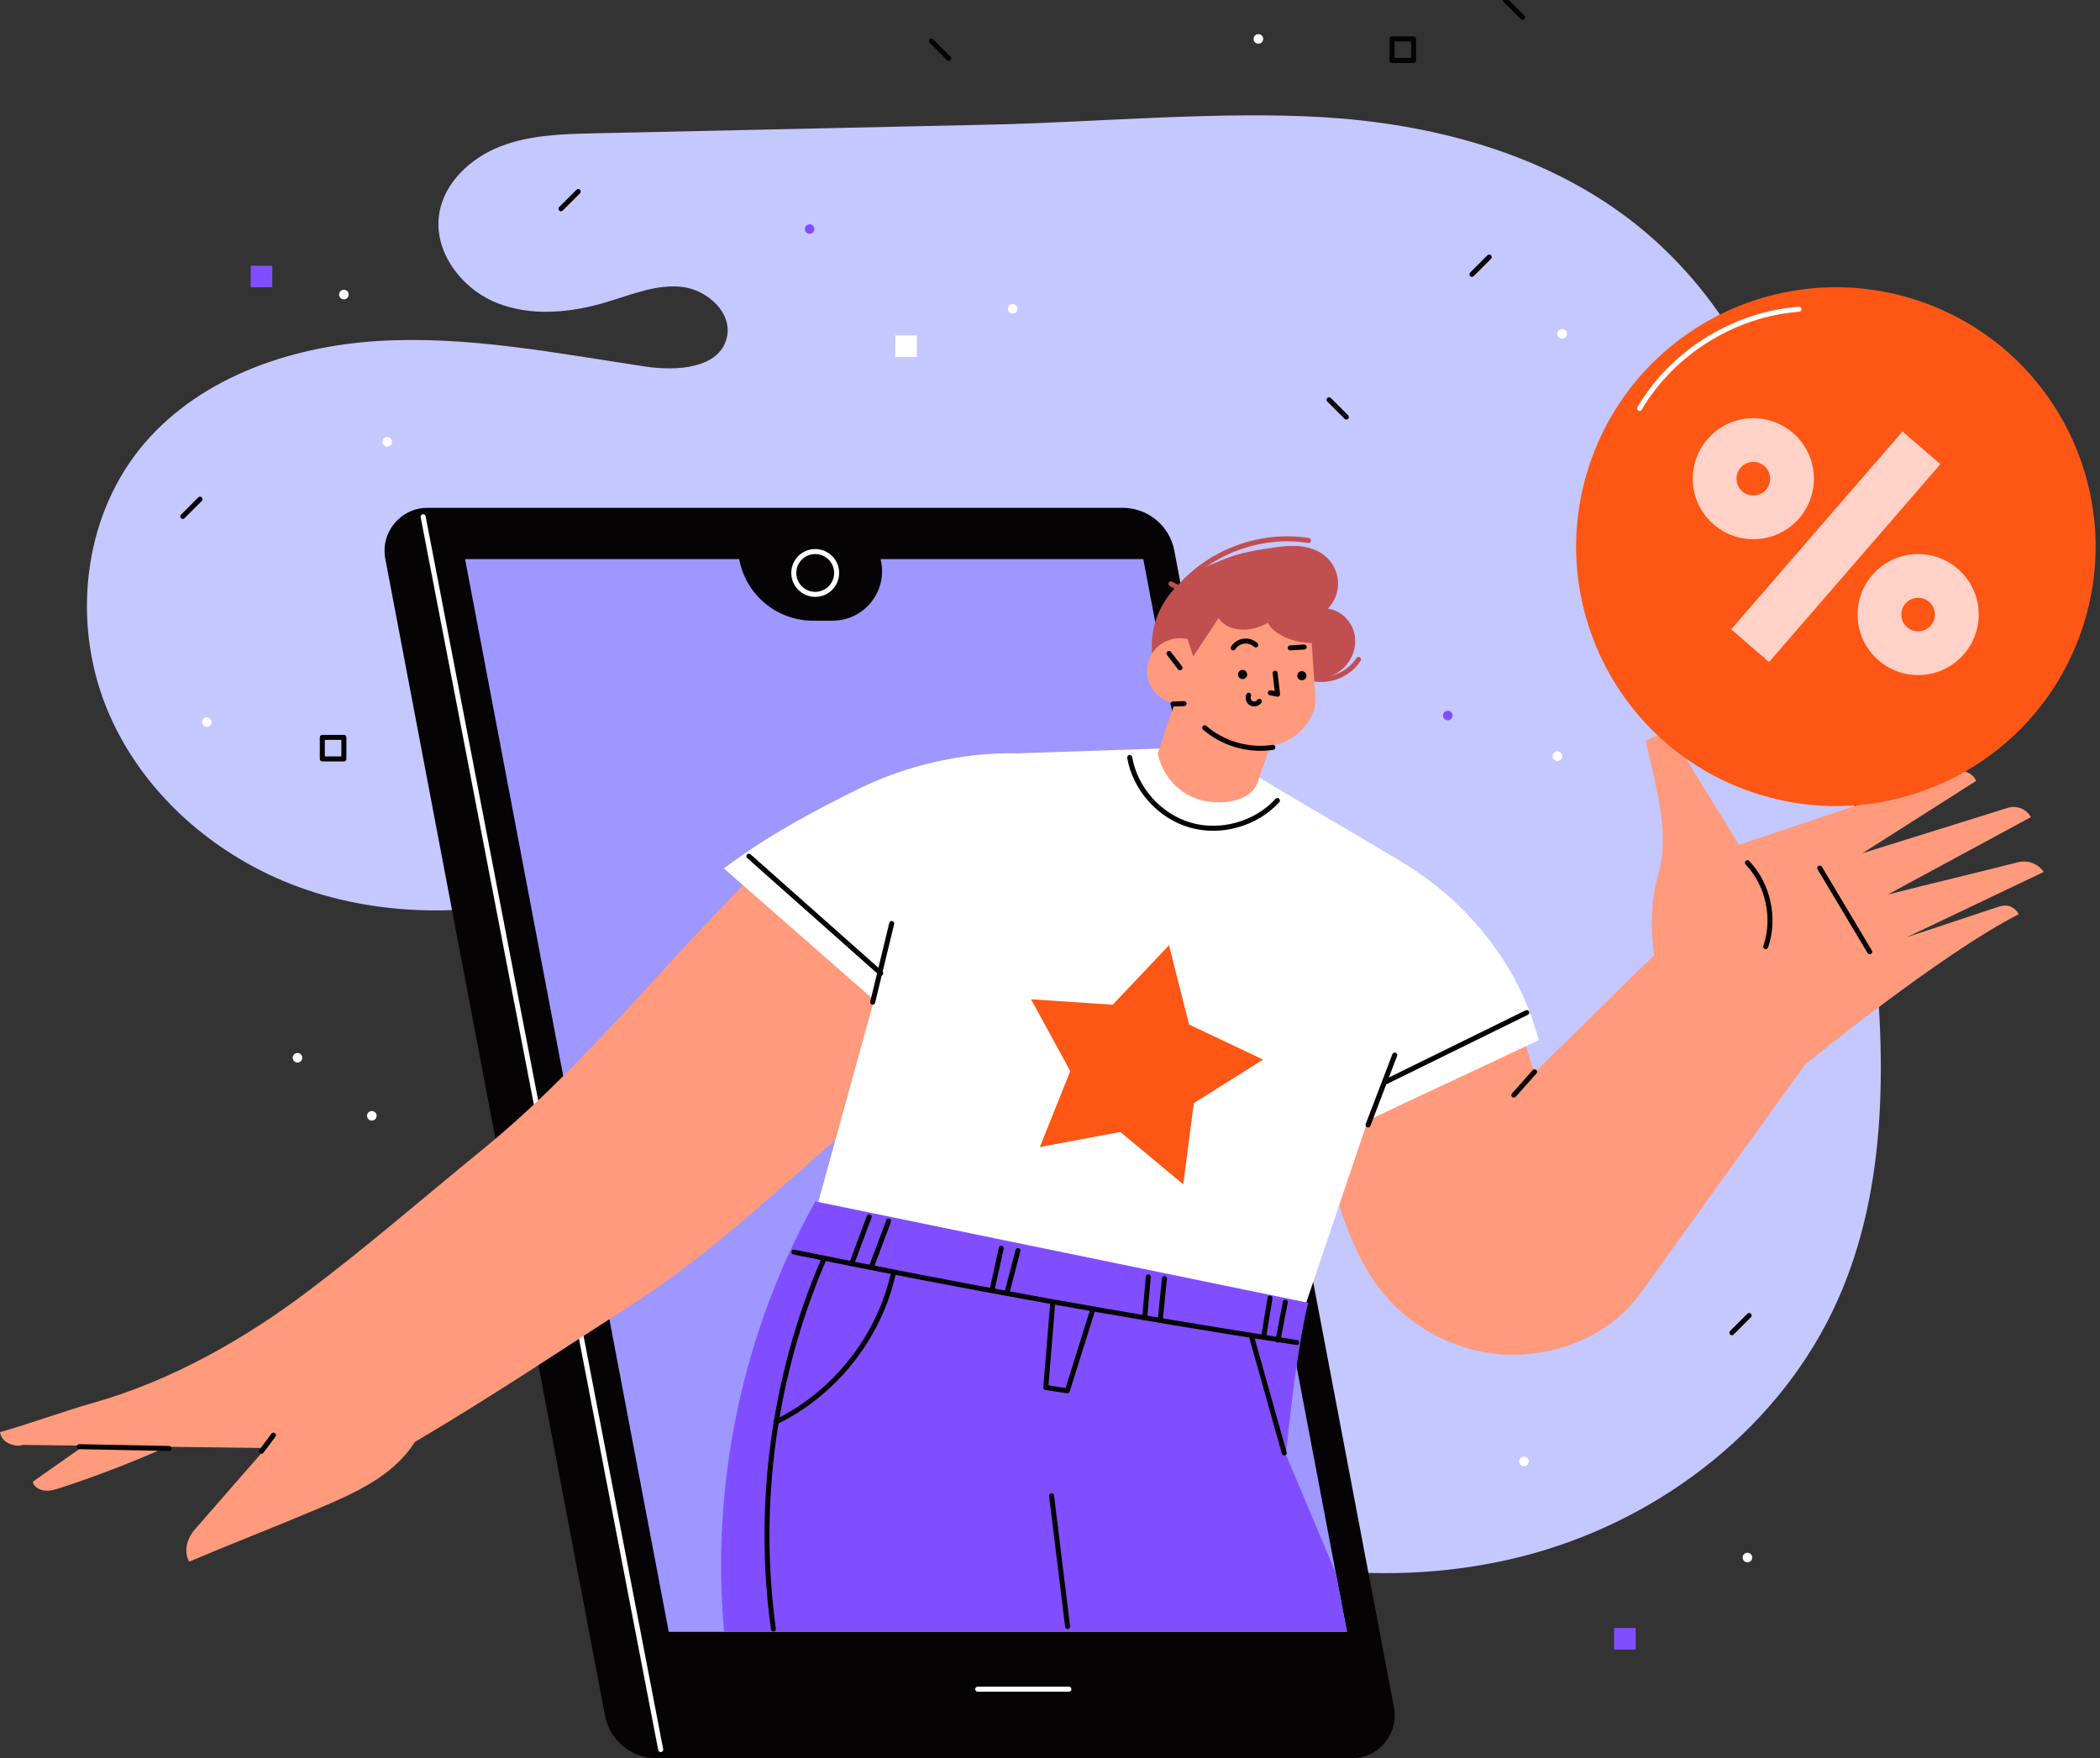
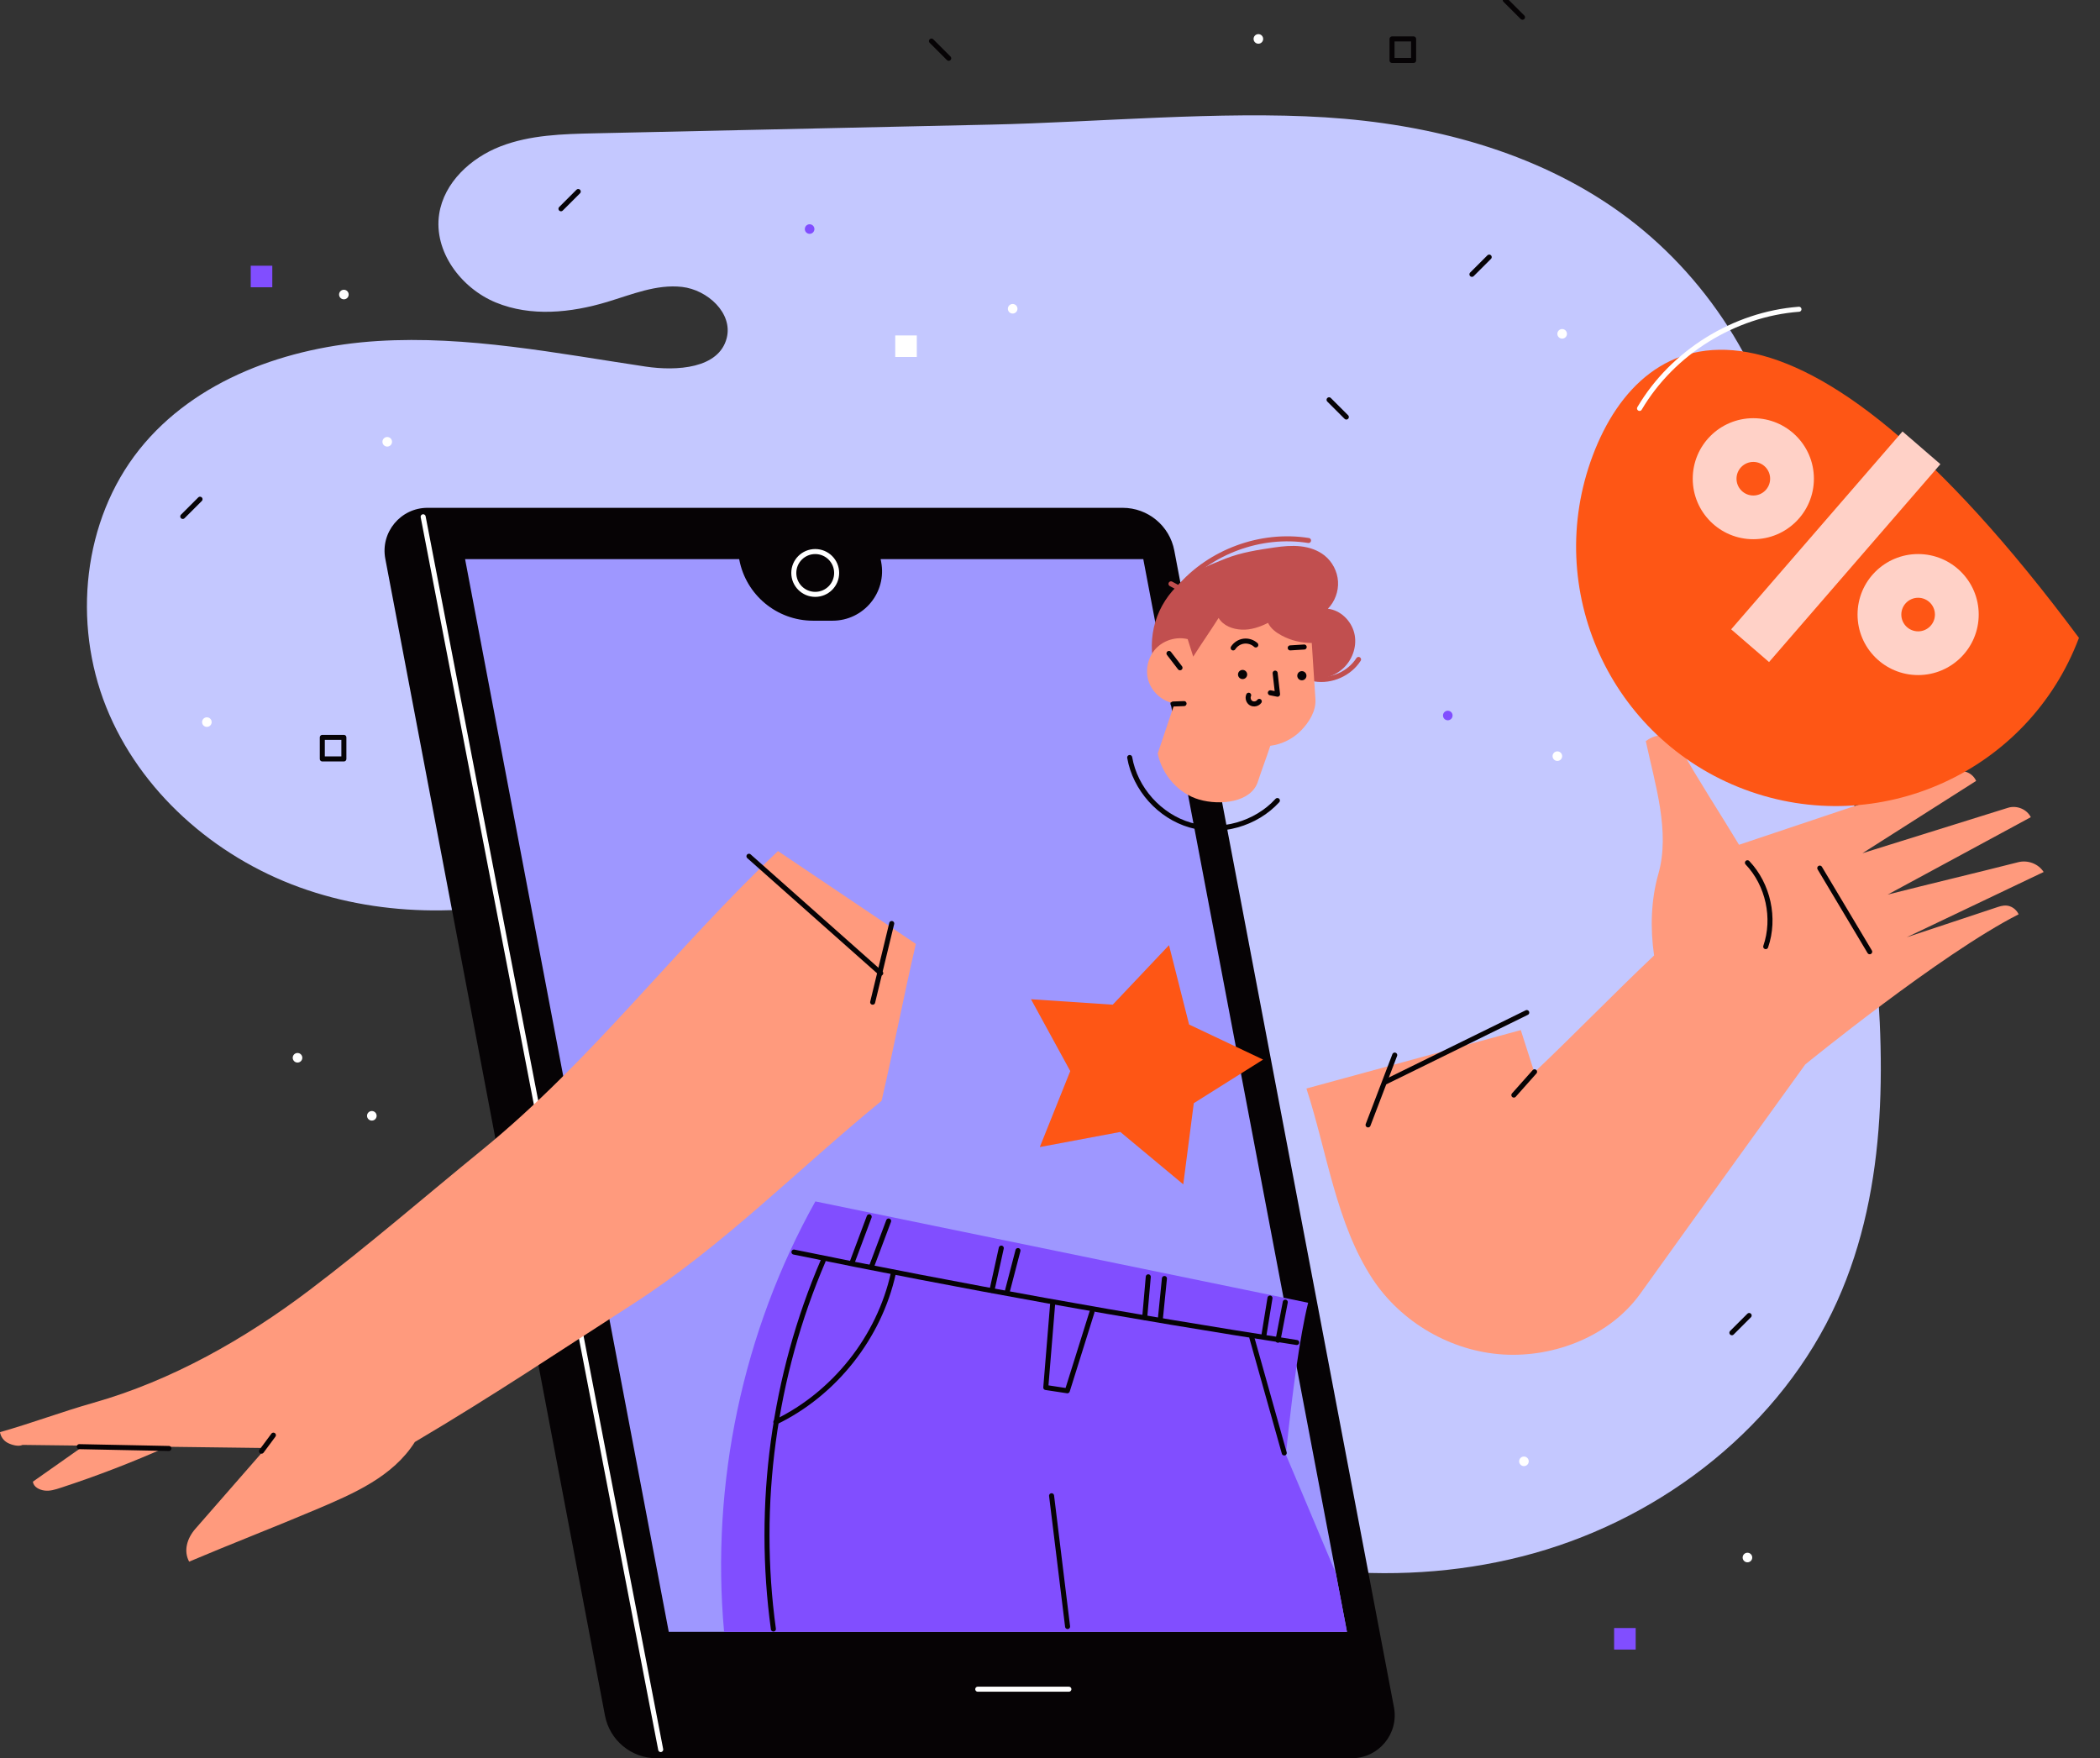
<svg xmlns="http://www.w3.org/2000/svg" width="418" height="350" viewBox="0 0 418 350" fill="none">
  <rect x="0" y="0" width="418" height="350" fill="#333333" stroke="none" />
  <g clip-path="url(#clip0_4283_10)">
    <path d="M372.626 184.559C369.384 155.046 361.333 123.208 355.663 94.062C351.66 73.486 339.567 54.592 322.551 42.327C305.628 30.129 284.593 24.662 263.766 23.356C242.939 22.048 218.151 24.345 197.288 24.804C170.976 25.381 144.665 25.96 118.352 26.538C112.011 26.678 105.52 26.846 99.608 29.142C93.698 31.439 88.385 36.333 87.419 42.595C86.272 50.029 91.746 57.355 98.706 60.221C105.667 63.089 113.64 62.275 120.848 60.105C125.741 58.632 130.682 56.534 135.759 57.114C140.837 57.693 145.916 62.344 144.652 67.291C143.095 73.383 134.71 73.898 128.486 72.968C110.788 70.323 93.017 66.77 75.156 67.886C57.296 69.003 38.877 75.5 27.73 89.484C16.475 103.604 14.419 123.985 21.137 140.742C27.854 157.498 42.609 170.458 59.593 176.619C76.576 182.78 95.541 182.467 112.899 177.454L226.139 302.926C251.033 313.366 279.382 316.47 305.375 309.174C331.367 301.877 354.6 283.656 365.676 259.059C376.046 236.033 375.382 209.656 372.626 184.559Z" fill="#C4C8FF" />
    <path d="M269.051 350H130.693C125.668 350 121.355 346.431 120.418 341.499L76.695 111.235C75.694 105.966 79.738 101.087 85.108 101.087H223.465C228.489 101.087 232.804 104.656 233.741 109.588L277.463 339.852C278.464 345.121 274.42 350 269.051 350Z" fill="#060305" />
    <path d="M268.11 324.837H133.115L92.573 111.298H147.134L147.153 111.405C148.493 118.456 154.658 123.557 161.842 123.557H165.716C171.891 123.557 176.551 117.942 175.396 111.871L175.289 111.298H227.569L255.257 257.152L257.898 271.041L265.849 312.938L268.11 324.837Z" fill="#9E97FF" />
    <path d="M84.228 102.869L131.511 348.268" stroke="white" stroke-miterlimit="10" stroke-linecap="round" stroke-linejoin="round" />
    <path d="M166.534 114.054C166.534 111.701 164.624 109.793 162.268 109.793C159.912 109.793 158.003 111.702 158.003 114.054C158.003 116.408 159.913 118.315 162.268 118.315C164.625 118.315 166.534 116.408 166.534 114.054Z" stroke="white" stroke-miterlimit="10" stroke-linecap="round" stroke-linejoin="round" />
    <path d="M194.62 336.253H212.759" stroke="white" stroke-miterlimit="10" stroke-linecap="round" stroke-linejoin="round" />
    <path d="M400.039 180.4C399.267 180.135 398.477 180.274 397.703 180.534C391.571 182.591 385.664 184.513 379.531 186.571C388.668 182.203 397.648 177.949 406.783 173.581C405.731 171.932 403.613 171.149 401.716 171.631C392.989 173.849 384.466 175.86 375.739 178.078C385.302 172.903 394.665 167.841 404.229 162.667C403.407 161.049 401.413 160.261 399.679 160.801C389.969 163.825 380.422 166.821 370.711 169.845C378.342 165.004 385.71 160.289 393.342 155.449C392.933 154.493 392.03 153.764 391.007 153.569C389.657 153.312 388.314 154.026 387.013 154.466C373.333 159.079 359.828 163.547 346.149 168.161C342.238 161.668 338.092 155.391 334.392 148.778C333.742 147.616 332.574 146.758 331.27 146.483C329.967 146.209 328.657 146.732 327.594 147.532C329.416 156.095 332.492 165.548 330.092 173.968C328.606 179.182 328.463 184.831 329.242 190.197C321.18 197.837 313.468 205.82 305.405 213.46C304.506 210.657 303.608 207.853 302.71 205.05L260.04 216.679C264.134 229.238 265.951 243.593 273.229 254.619C278.927 263.249 288.815 268.975 299.144 269.624C309.473 270.272 320.498 265.903 326.516 257.492C337.334 242.375 359.33 211.89 359.33 211.89C359.33 211.89 386.244 189.906 401.804 182.003C401.464 181.259 400.812 180.666 400.039 180.4Z" fill="#FF9A7D" />
    <path d="M305.453 213.351C304.079 214.897 302.705 216.443 301.331 217.989" stroke="#060305" stroke-miterlimit="10" stroke-linecap="round" stroke-linejoin="round" />
    <path d="M362.222 172.806C365.535 178.356 368.847 183.906 372.161 189.456" stroke="#060305" stroke-miterlimit="10" stroke-linecap="round" stroke-linejoin="round" />
    <path d="M347.825 171.738C351.953 176.081 353.41 182.773 351.461 188.436" stroke="#060305" stroke-miterlimit="10" stroke-linecap="round" stroke-linejoin="round" />
    <path d="M154.857 169.416C134.493 188.657 117.72 211.161 96.004 228.864C84.534 238.215 73.363 247.909 61.562 256.84C48.711 266.566 34.15 274.826 18.64 279.228C12.232 281.047 6.408 283.267 0 285.085C0.137 285.979 0.719 286.793 1.52 287.214C2.321 287.635 3.679 288.017 4.493 287.624C8.558 287.668 12.641 287.719 16.733 287.772C13.336 290.163 9.939 292.554 6.543 294.945C6.676 295.996 7.812 296.572 8.863 296.711C9.914 296.85 10.966 296.525 11.975 296.196C19.211 293.836 26.322 291.094 33.273 287.995C39.847 288.085 46.415 288.172 52.933 288.244C48.251 293.606 43.569 298.968 38.886 304.329C37.255 306.197 36.48 308.677 37.647 310.864C45.985 307.329 54.627 303.996 62.965 300.461C70.49 297.271 78.2 293.941 82.575 287.043C98.37 277.71 111.406 268.933 125.891 259.633C143.973 248.022 158.836 232.733 175.472 219.136C177.917 208.646 179.853 198.385 182.297 187.894L154.857 169.416Z" fill="#FF9A7D" />
    <path d="M15.782 287.974C21.73 288.094 27.678 288.214 33.627 288.333" stroke="#060305" stroke-miterlimit="10" stroke-linecap="round" stroke-linejoin="round" />
    <path d="M52.055 288.875C52.843 287.811 53.632 286.748 54.421 285.685" stroke="#060305" stroke-miterlimit="10" stroke-linecap="round" stroke-linejoin="round" />
-     <path d="M279.329 171.779C269.613 165.89 259.82 160.328 250.104 154.439C248.271 156.187 245.939 157.457 243.431 157.823C240.923 158.189 238.248 157.604 236.249 156.048C234.251 154.491 232.886 151.452 233.109 148.93C222.855 149.275 212.6 149.62 202.345 149.965C191.686 149.727 180.522 152.33 170.946 157.013C161.615 161.576 152.379 166.623 144.083 172.87C154.058 181.591 164.001 190.349 173.977 199.07C170.196 212.879 166.313 226.741 162.533 240.55L259.522 260.724C263.797 248.118 267.977 235.662 272.251 223.056C283.47 217.703 295.044 212.405 306.264 207.052C302.504 192.361 292.306 179.645 279.329 171.779Z" fill="white" />
    <path d="M232.688 188.15L236.686 203.943L251.419 210.923L237.62 219.602L235.527 235.757L223 225.328L206.973 228.333L213.031 213.208L205.218 198.91L221.489 199.991L232.688 188.15Z" fill="#FE5615" />
    <path d="M224.863 150.788C225.943 157.03 230.8 162.461 236.886 164.235C242.972 166.008 249.991 164.037 254.26 159.354" stroke="#060305" stroke-miterlimit="10" stroke-linecap="round" stroke-linejoin="round" />
    <path d="M277.617 210.025C275.848 214.66 274.079 219.293 272.311 223.927" stroke="#060305" stroke-miterlimit="10" stroke-linecap="round" stroke-linejoin="round" />
    <path d="M173.702 199.499C174.966 194.277 176.229 189.057 177.493 183.836" stroke="#060305" stroke-miterlimit="10" stroke-linecap="round" stroke-linejoin="round" />
    <path d="M275.852 215.336C285.201 210.746 294.549 206.155 303.897 201.564" stroke="#060305" stroke-miterlimit="10" stroke-linecap="round" stroke-linejoin="round" />
    <path d="M149.078 170.446C157.821 178.205 166.565 185.964 175.308 193.723" stroke="#060305" stroke-miterlimit="10" stroke-linecap="round" stroke-linejoin="round" />
-     <path d="M413.81 126.973C423.856 100.281 410.337 70.513 383.615 60.485C356.892 50.457 327.086 63.966 317.04 90.658C306.994 117.35 320.513 147.117 347.235 157.145C373.958 167.173 403.765 153.665 413.81 126.973Z" fill="#FE5615" />
+     <path d="M413.81 126.973C356.892 50.457 327.086 63.966 317.04 90.658C306.994 117.35 320.513 147.117 347.235 157.145C373.958 167.173 403.765 153.665 413.81 126.973Z" fill="#FE5615" />
    <path d="M348.995 83.247C342.335 83.247 336.936 88.64 336.936 95.292C336.936 101.945 342.335 107.338 348.995 107.338C355.654 107.338 361.053 101.945 361.053 95.292C361.054 88.64 355.655 83.247 348.995 83.247ZM348.995 98.636C347.147 98.636 345.649 97.139 345.649 95.293C345.649 93.447 347.147 91.951 348.995 91.951C350.843 91.951 352.34 93.447 352.34 95.293C352.341 97.139 350.843 98.636 348.995 98.636Z" fill="#FFD1C7" />
    <path d="M381.799 110.289C375.139 110.289 369.74 115.682 369.74 122.334C369.74 128.988 375.139 134.381 381.799 134.381C388.458 134.381 393.857 128.988 393.857 122.334C393.857 115.682 388.458 110.289 381.799 110.289ZM381.799 125.677C379.951 125.677 378.453 124.181 378.453 122.334C378.453 120.488 379.951 118.992 381.799 118.992C383.647 118.992 385.144 120.488 385.144 122.334C385.144 124.181 383.646 125.677 381.799 125.677Z" fill="#FFD1C7" />
    <path d="M386.228 92.398L378.689 85.884L344.583 125.276L352.123 131.791L386.228 92.398Z" fill="#FFD1C7" />
    <path d="M326.346 81.3C332.921 70.148 345.16 62.535 358.079 61.56" stroke="white" stroke-miterlimit="10" stroke-linecap="round" stroke-linejoin="round" />
    <path d="M260.459 107.592C251.001 106.079 240.873 109.792 234.64 117.056C234.115 116.761 233.608 116.516 233.083 116.222" stroke="#C14F4F" stroke-miterlimit="10" stroke-linecap="round" stroke-linejoin="round" />
    <path d="M261.697 135.155C265.021 135.697 268.596 134.104 270.413 131.271" stroke="#C14F4F" stroke-miterlimit="10" stroke-linecap="round" stroke-linejoin="round" />
    <path d="M269.552 125.971C268.923 123.531 266.818 121.461 264.311 121.181C265.7 119.753 266.452 117.727 266.328 115.738C266.205 113.75 265.21 111.831 263.654 110.585C262.298 109.499 260.577 108.935 258.848 108.748C257.12 108.561 255.373 108.73 253.652 108.98C250.432 109.448 247.042 109.973 244.016 111.169C241.18 112.29 238.305 113.433 235.877 115.276C233.391 117.163 231.451 119.76 230.345 122.677C229.24 125.594 228.973 128.823 229.586 131.882L260.541 135.138C263.045 135.443 265.698 134.652 267.506 132.894C269.315 131.135 270.18 128.411 269.552 125.971Z" fill="#C14F4F" />
    <path d="M250.372 155.614C251.163 153.178 252.055 150.898 252.847 148.461C255.154 148.168 257.352 147.073 258.977 145.41C260.601 143.746 261.971 141.519 261.834 139.199C261.61 135.414 261.329 131.771 261.105 127.985C259.034 128.004 256.96 127.496 255.134 126.521C254.035 125.934 252.919 125.118 252.4 123.986C250.774 124.814 248.98 125.418 247.156 125.336C245.333 125.254 243.504 124.568 242.559 123.008C240.952 125.565 239.115 128.159 237.509 130.716C237.12 129.575 236.793 128.368 236.406 127.227C234.132 126.67 231.58 127.447 230.005 129.178C228.43 130.908 227.897 133.519 228.667 135.727C229.438 137.936 231.479 139.651 233.791 140.028C232.668 143.307 231.566 146.711 230.443 149.99C231.301 154.238 234.547 157.971 238.715 159.171C242.883 160.368 249.033 159.736 250.372 155.614Z" fill="#FF9A7D" />
    <path d="M247.335 135.18C247.84 135.18 248.249 134.772 248.249 134.267C248.249 133.763 247.84 133.354 247.335 133.354C246.83 133.354 246.421 133.763 246.421 134.267C246.421 134.772 246.83 135.18 247.335 135.18Z" fill="#060305" />
    <path d="M259.132 135.423C259.637 135.423 260.046 135.015 260.046 134.51C260.046 134.006 259.637 133.597 259.132 133.597C258.627 133.597 258.218 134.006 258.218 134.51C258.218 135.015 258.627 135.423 259.132 135.423Z" fill="#060305" />
    <path d="M232.682 130.074C233.415 131.025 234.147 131.977 234.879 132.928" stroke="#060305" stroke-miterlimit="10" stroke-linecap="round" stroke-linejoin="round" />
    <path d="M245.456 128.977C245.921 128.25 246.716 127.744 247.572 127.632C248.428 127.52 249.327 127.803 249.963 128.386" stroke="#060305" stroke-miterlimit="10" stroke-linecap="round" stroke-linejoin="round" />
    <path d="M256.815 128.968C257.741 128.911 258.667 128.854 259.595 128.797" stroke="#060305" stroke-miterlimit="10" stroke-linecap="round" stroke-linejoin="round" />
    <path d="M252.862 137.911C253.31 138.003 253.846 138.1 254.294 138.192C254.134 136.792 253.975 135.392 253.815 133.993" stroke="#060305" stroke-miterlimit="10" stroke-linecap="round" stroke-linejoin="round" />
    <path d="M248.545 138.391C248.286 138.94 248.514 139.669 249.039 139.974C249.564 140.278 250.311 140.113 250.659 139.616" stroke="#060305" stroke-miterlimit="10" stroke-linecap="round" stroke-linejoin="round" />
-     <path d="M239.789 144.87C243.46 148.049 248.559 149.515 253.36 148.772" stroke="#060305" stroke-miterlimit="10" stroke-linecap="round" stroke-linejoin="round" />
    <path d="M233.493 140.141C234.223 140.113 234.953 140.086 235.683 140.059" stroke="#060305" stroke-miterlimit="10" stroke-linecap="round" stroke-linejoin="round" />
    <path d="M268.11 324.837H144.128C141.457 295.327 147.831 265.036 162.296 239.157L255.478 258.316L260.382 259.327C259.524 262.748 258.741 267.371 258.074 271.965C256.795 280.81 255.955 289.58 255.955 289.58C255.955 289.58 260.936 301.323 265.888 313.141L268.11 324.837Z" fill="#814EFF" />
    <path d="M158.035 249.24C191.24 256.05 224.612 262.052 258.11 267.239" stroke="#060305" stroke-miterlimit="10" stroke-linecap="round" stroke-linejoin="round" />
    <path d="M163.841 250.997C153.998 273.929 150.536 299.556 153.943 324.274" stroke="#060305" stroke-miterlimit="10" stroke-linecap="round" stroke-linejoin="round" />
    <path d="M154.426 283.071C166.142 277.395 175.009 266.172 177.813 253.471" stroke="#060305" stroke-miterlimit="10" stroke-linecap="round" stroke-linejoin="round" />
    <path d="M249.175 266.273C251.326 273.925 253.476 281.577 255.627 289.229" stroke="#060305" stroke-miterlimit="10" stroke-linecap="round" stroke-linejoin="round" />
    <path d="M209.54 259.38C209.081 264.986 208.621 270.592 208.161 276.199C209.517 276.431 211.094 276.618 212.449 276.85C214.075 271.579 215.731 266.462 217.355 261.191" stroke="#060305" stroke-miterlimit="10" stroke-linecap="round" stroke-linejoin="round" />
    <path d="M209.314 297.746C210.376 306.423 211.438 315.102 212.5 323.779" stroke="#060305" stroke-miterlimit="10" stroke-linecap="round" stroke-linejoin="round" />
    <path d="M169.674 251.14C170.786 248.165 171.899 245.189 173.01 242.214" stroke="#060305" stroke-miterlimit="10" stroke-linecap="round" stroke-linejoin="round" />
    <path d="M173.474 252.123C174.609 249.1 175.744 246.077 176.879 243.053" stroke="#060305" stroke-miterlimit="10" stroke-linecap="round" stroke-linejoin="round" />
    <path d="M199.303 248.448C198.685 251.251 198.067 254.055 197.449 256.858" stroke="#060305" stroke-miterlimit="10" stroke-linecap="round" stroke-linejoin="round" />
    <path d="M202.623 248.94C201.919 251.638 201.215 254.337 200.512 257.035" stroke="#060305" stroke-miterlimit="10" stroke-linecap="round" stroke-linejoin="round" />
    <path d="M228.562 254.165C228.326 256.86 228.089 259.555 227.853 262.251" stroke="#060305" stroke-miterlimit="10" stroke-linecap="round" stroke-linejoin="round" />
    <path d="M231.777 254.502C231.506 257.195 231.235 259.887 230.964 262.578" stroke="#060305" stroke-miterlimit="10" stroke-linecap="round" stroke-linejoin="round" />
    <path d="M252.786 258.391C252.376 260.912 251.967 263.431 251.557 265.952" stroke="#060305" stroke-miterlimit="10" stroke-linecap="round" stroke-linejoin="round" />
    <path d="M255.833 259.205C255.349 261.732 254.865 264.259 254.381 266.786" stroke="#060305" stroke-miterlimit="10" stroke-linecap="round" stroke-linejoin="round" />
    <path d="M304.292 290.893C304.292 290.367 303.865 289.94 303.338 289.94C302.81 289.94 302.383 290.366 302.383 290.893C302.383 291.42 302.81 291.846 303.338 291.846C303.865 291.846 304.292 291.419 304.292 290.893Z" fill="white" />
    <path d="M309.989 151.474C310.516 151.474 310.943 151.047 310.943 150.521C310.943 149.994 310.516 149.568 309.989 149.568C309.462 149.568 309.034 149.994 309.034 150.521C309.034 151.047 309.462 151.474 309.989 151.474Z" fill="white" />
    <path d="M74.967 222.114C74.967 221.587 74.54 221.161 74.013 221.161C73.486 221.161 73.058 221.587 73.058 222.114C73.058 222.64 73.485 223.067 74.013 223.067C74.539 223.067 74.967 222.64 74.967 222.114Z" fill="white" />
    <path d="M78.032 87.944C78.032 87.417 77.605 86.99 77.077 86.99C76.549 86.99 76.123 87.417 76.123 87.944C76.123 88.471 76.549 88.897 77.077 88.897C77.605 88.897 78.032 88.469 78.032 87.944Z" fill="white" />
    <path d="M201.567 62.416C202.095 62.416 202.522 61.99 202.522 61.463C202.522 60.937 202.095 60.51 201.567 60.51C201.04 60.51 200.613 60.937 200.613 61.463C200.613 61.99 201.04 62.416 201.567 62.416Z" fill="white" />
    <path d="M68.448 59.585C68.975 59.585 69.403 59.158 69.403 58.632C69.403 58.105 68.975 57.679 68.448 57.679C67.921 57.679 67.494 58.105 67.494 58.632C67.494 59.158 67.921 59.585 68.448 59.585Z" fill="white" />
    <path d="M289.133 142.428C289.133 141.901 288.706 141.475 288.178 141.475C287.651 141.475 287.224 141.901 287.224 142.428C287.224 142.955 287.651 143.381 288.178 143.381C288.705 143.381 289.133 142.955 289.133 142.428Z" fill="#814EFF" />
    <path d="M42.131 143.743C42.131 143.216 41.704 142.79 41.176 142.79C40.649 142.79 40.222 143.216 40.222 143.743C40.222 144.27 40.649 144.696 41.176 144.696C41.704 144.696 42.131 144.27 42.131 143.743Z" fill="white" />
    <path d="M59.22 211.515C59.748 211.515 60.175 211.088 60.175 210.561C60.175 210.035 59.748 209.608 59.22 209.608C58.693 209.608 58.266 210.035 58.266 210.561C58.266 211.088 58.693 211.515 59.22 211.515Z" fill="white" />
    <path d="M162.108 45.595C162.108 45.068 161.681 44.642 161.154 44.642C160.626 44.642 160.199 45.068 160.199 45.595C160.199 46.121 160.626 46.548 161.154 46.548C161.681 46.548 162.108 46.122 162.108 45.595Z" fill="#814EFF" />
    <path d="M348.78 310.044C348.78 309.517 348.353 309.09 347.825 309.09C347.298 309.09 346.871 309.517 346.871 310.044C346.871 310.57 347.298 310.997 347.825 310.997C348.353 310.997 348.78 310.57 348.78 310.044Z" fill="white" />
    <path d="M251.43 7.747C251.43 7.221 251.003 6.794 250.475 6.794C249.948 6.794 249.521 7.22 249.521 7.747C249.521 8.274 249.948 8.7 250.475 8.7C251.003 8.7 251.43 8.274 251.43 7.747Z" fill="white" />
    <path d="M310.943 67.408C311.47 67.408 311.897 66.981 311.897 66.454C311.897 65.928 311.47 65.501 310.943 65.501C310.416 65.501 309.988 65.928 309.988 66.454C309.988 66.981 310.416 67.408 310.943 67.408Z" fill="white" />
    <path d="M325.578 324.077H321.285V328.365H325.578V324.077Z" fill="#814EFF" />
    <path d="M281.375 7.747H277.082V12.035H281.375V7.747Z" stroke="#060305" stroke-miterlimit="10" stroke-linecap="round" stroke-linejoin="round" />
    <path d="M68.448 146.786H64.155V151.074H68.448V146.786Z" stroke="#060305" stroke-miterlimit="10" stroke-linecap="round" stroke-linejoin="round" />
    <path d="M182.488 66.773H178.195V71.061H182.488V66.773Z" fill="white" />
    <path d="M54.201 52.895H49.908V57.183H54.201V52.895Z" fill="#814EFF" />
    <path d="M39.814 99.373L36.379 102.804" stroke="#060305" stroke-miterlimit="10" stroke-linecap="round" stroke-linejoin="round" />
    <path d="M348.164 261.865L344.728 265.297" stroke="#060305" stroke-miterlimit="10" stroke-linecap="round" stroke-linejoin="round" />
    <path d="M115.096 38.127L111.661 41.559" stroke="#060305" stroke-miterlimit="10" stroke-linecap="round" stroke-linejoin="round" />
    <path d="M296.42 51.178L292.984 54.61" stroke="#060305" stroke-miterlimit="10" stroke-linecap="round" stroke-linejoin="round" />
    <path d="M264.549 79.584L267.984 83.015" stroke="#060305" stroke-miterlimit="10" stroke-linecap="round" stroke-linejoin="round" />
    <path d="M299.613 0L303.048 3.432" stroke="#060305" stroke-miterlimit="10" stroke-linecap="round" stroke-linejoin="round" />
    <path d="M185.405 8.175L188.84 11.607" stroke="#060305" stroke-miterlimit="10" stroke-linecap="round" stroke-linejoin="round" />
  </g>
  <defs>
    <clipPath id="clip0_4283_10">
      <rect width="418" height="350" fill="white" />
    </clipPath>
  </defs>
</svg>